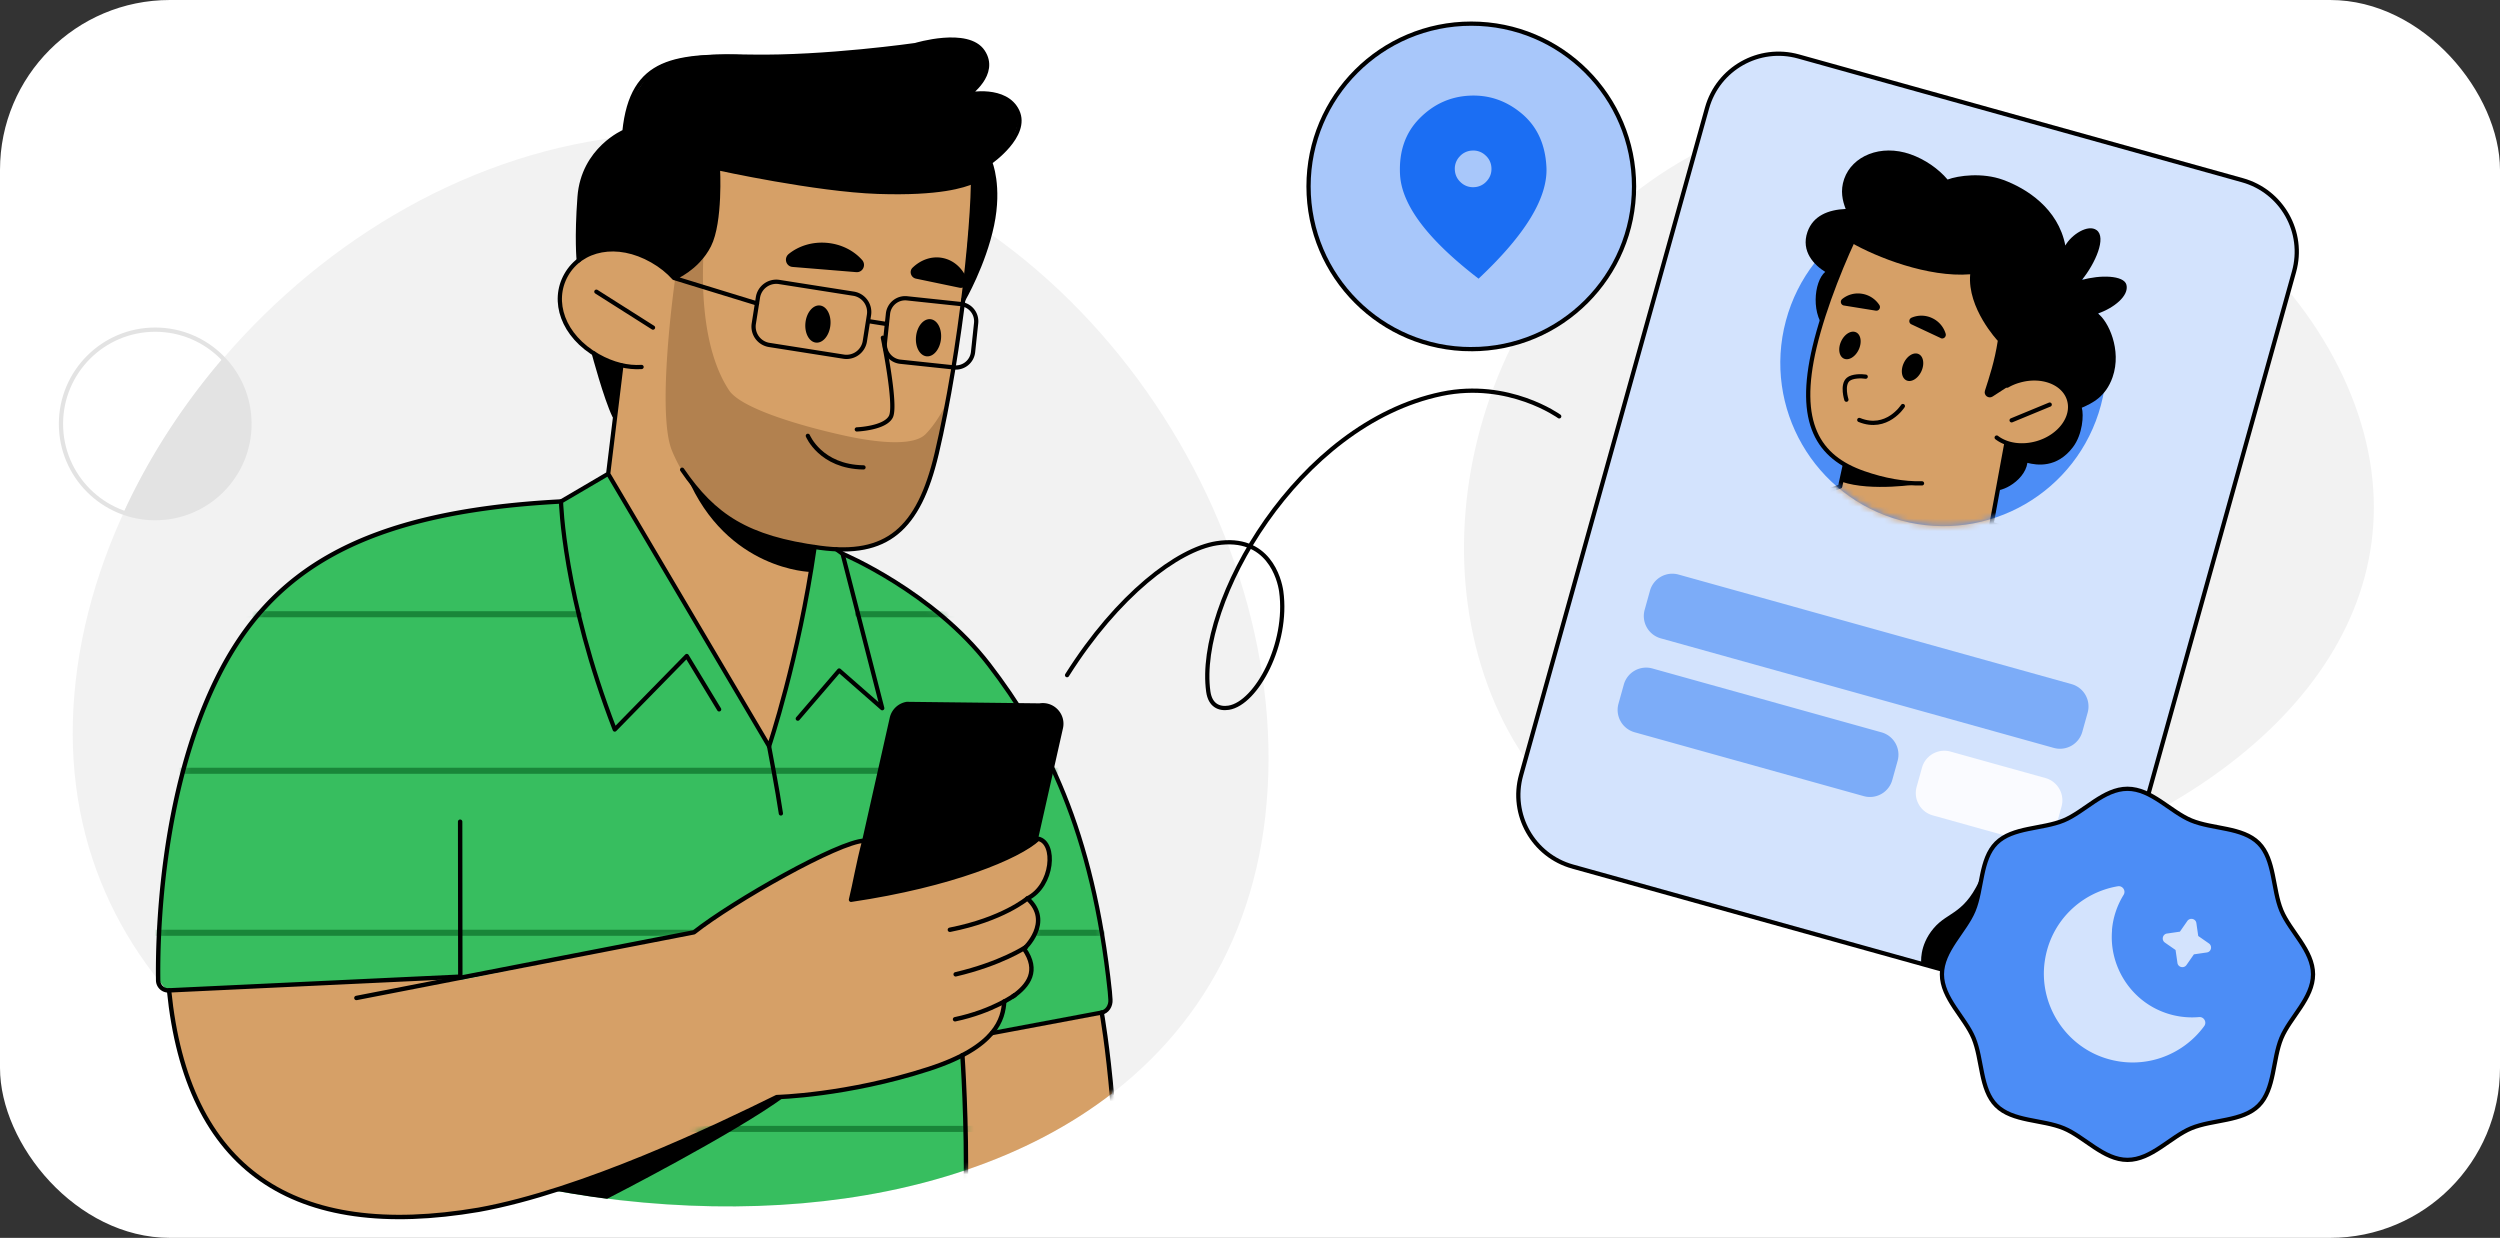
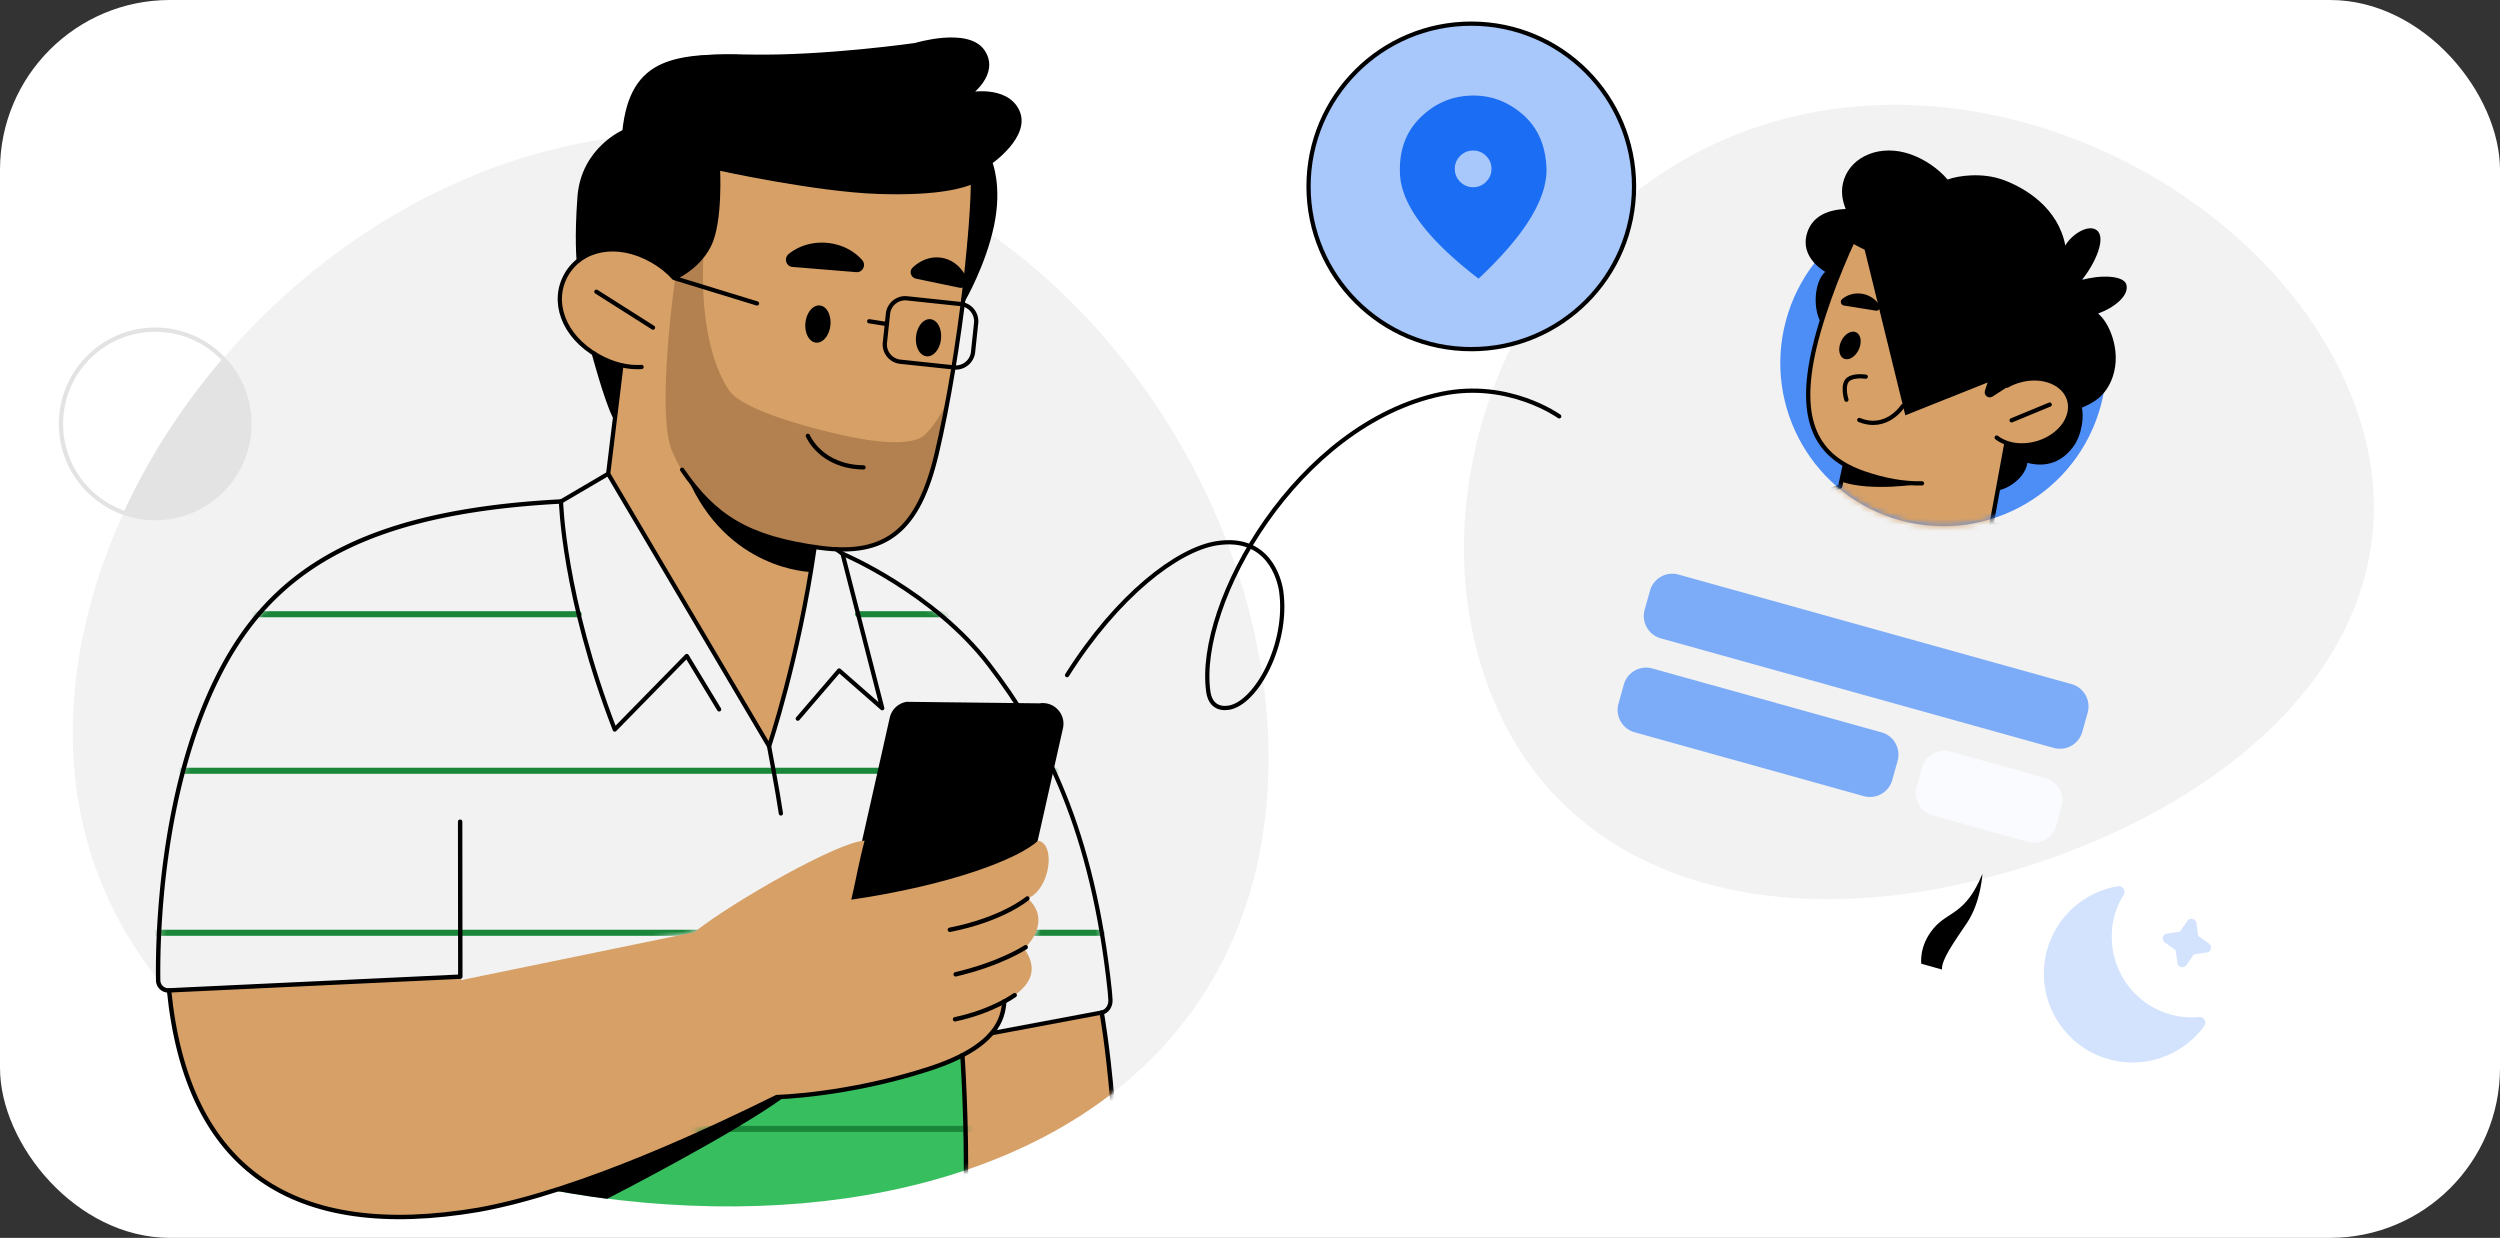
<svg xmlns="http://www.w3.org/2000/svg" width="412" height="204" fill="none">
  <rect width="100%" height="100%" fill="#333333" stroke="none" />
  <rect width="412" height="204" fill="#fff" rx="28" />
  <path fill="#F2F2F2" d="M387.456 65.076c13.515 33.654-10.912 62.885-50.025 76.546-39.12 13.671-78.113 6.599-91.629-27.055s3.857-79.712 42.969-93.381c39.12-13.671 85.169 10.237 98.685 43.89M208.539 134.364q.005.004.004.009c-5.475 48.404-52.314 69.552-106.451 63.434-54.149-6.125-95.089-37.19-89.617-85.599 5.464-48.407 55.28-95.829 109.418-89.71 54.137 6.118 92.11 63.45 86.642 111.857q0 .006.004.009" />
-   <path fill="#D3E3FD" stroke="#000" stroke-miterlimit="10" stroke-width=".7" d="m259.174 142.811 73.166 20.397c6.509 1.814 13.256-1.991 15.07-8.5l30.647-109.936c1.815-6.51-1.991-13.257-8.5-15.071L296.391 9.304c-6.509-1.814-13.256 1.991-15.07 8.5l-30.647 109.937c-1.815 6.508 1.991 13.256 8.5 15.07Z" />
  <path fill="#4C8DF6" d="M313.318 85.79c-14.336-3.844-22.845-18.584-19.005-32.924s18.575-22.847 32.911-19.004c14.335 3.844 22.844 18.584 19.004 32.923s-18.575 22.847-32.91 19.004" />
  <path fill="#000" d="M301.195 54.634c-2.832-2.55-2.302-8.22-.399-9.83-1.745-1.072-4.062-3.33-2.923-6.595.929-2.65 3.414-3.644 6.293-3.773-.511-1.334-.926-2.983-.247-4.943 1.325-3.798 6.018-5.78 10.91-4.074 2.42.847 4.648 2.411 6.132 4.171 1.748-.663 5.736-1.198 9.148.047 3.831 1.4 9.077 4.697 10.259 10.825 1.01-1.806 3.742-3.556 5.15-2.541 1.666 1.204-.192 5.474-2.433 8.224 2.979-.871 6.959-.804 7.355.796.448 1.812-2.079 3.826-4.704 4.727 1.676 1.207 3.989 5.98 2.418 10.491-1.14 3.276-3.417 4.313-5.071 5.035.338 1.2.145 4.378-1.468 6.505-2.647 3.487-5.948 2.976-7.5 2.581-.222 1.567-1.496 2.961-2.905 3.792-2.311 1.369-4.96 1.131-7.304-.904l-22.708-24.544z" />
  <mask id="a" width="55" height="55" x="293" y="32" maskUnits="userSpaceOnUse" style="mask-type:luminance">
    <path fill="#fff" d="M313.327 85.78c-14.337-3.845-22.846-18.585-19.007-32.923s18.573-22.846 32.91-19.002 22.846 18.584 19.007 32.923c-3.839 14.338-18.574 22.845-32.91 19.001" />
  </mask>
  <g mask="url(#a)">
    <path fill="#D6A067" d="m332.888 60.905-4.683 25.45s6.348 1.602 9.039 2.873c0 0-12.892 3.19-26.878-.286-11.307-2.812-9.114-8.046-9.114-8.046l2.006-.726 1.778-8.157" />
    <path stroke="#000" stroke-linecap="round" stroke-linejoin="round" stroke-width=".7" d="m332.888 60.905-4.683 25.45s6.348 1.602 9.039 2.873c0 0-12.892 3.19-26.878-.286-11.307-2.812-9.114-8.046-9.114-8.046l2.006-.726 1.778-8.157" />
  </g>
-   <path fill="#D6A067" d="M316.748 79.657c-3.017.07-6.214-.501-9.63-1.692-7.514-2.619-11.043-8.267-8.08-20.766 1.6-6.755 4.969-14.905 7.362-19.701l14.522-5.544 22.851 23.891" />
+   <path fill="#D6A067" d="M316.748 79.657c-3.017.07-6.214-.501-9.63-1.692-7.514-2.619-11.043-8.267-8.08-20.766 1.6-6.755 4.969-14.905 7.362-19.701" />
  <path stroke="#000" stroke-linecap="round" stroke-linejoin="round" stroke-width=".7" d="M316.748 79.657c-3.017.07-6.214-.501-9.63-1.692-7.514-2.619-11.043-8.267-8.08-20.766 1.6-6.755 4.969-14.905 7.362-19.701l14.522-5.544 22.851 23.891" />
  <path fill="#000" d="M314.19 62.688c-.803-.37-1.008-1.641-.457-2.84.551-1.197 1.65-1.868 2.453-1.498.804.37 1.009 1.642.458 2.84-.552 1.197-1.65 1.868-2.454 1.498M303.874 59.098c-.804-.37-1.008-1.641-.457-2.839s1.649-1.869 2.453-1.498c.804.37 1.008 1.64.457 2.839-.551 1.197-1.649 1.868-2.453 1.498M319.819 55.721c.478.227.975-.233.823-.735a4.14 4.14 0 0 0-2.224-2.563 4.12 4.12 0 0 0-3.385-.072c-.485.21-.512.884-.031 1.1l4.82 2.26zM303.874 50.348c-.516-.084-.68-.743-.273-1.073a4.1 4.1 0 0 1 3.272-.858 4.2 4.2 0 0 1 2.844 1.85c.286.45-.074 1.012-.59.929z" />
  <path stroke="#000" stroke-linecap="round" stroke-linejoin="round" stroke-width=".7" d="M307.466 62.075c-.727-.117-2.199-.117-2.874.438-1.089.906-.306 3.357-.306 3.357M313.591 66.915s-2.651 4.156-7.182 2.293" />
  <path fill="#000" d="m330.221 74.864 1.995-12-3.84 2.486c-.664.426-1.505-.206-1.258-.963.714-2.215 1.603-4.877 2.114-8.222 0 0-5.054-5.365-4.544-10.963-6.937.557-15.478-2.82-19.691-5.257 2.044-5.583 4.786-7.945 11.463-9.418 9.19-2.04 25.269 3.742 27.738 21.103 2.191 15.44-13.974 23.224-13.974 23.224z" />
  <path fill="#D6A067" d="M330.797 63.548a8.4 8.4 0 0 1 1.931-.812c3.732-1.098 7.427.322 8.26 3.16.832 2.837-1.506 6.033-5.238 7.13-2.55.745-5.075.332-6.696-.916" />
  <path stroke="#000" stroke-linecap="round" stroke-linejoin="round" stroke-width=".7" d="M330.797 63.548a8.4 8.4 0 0 1 1.931-.812c3.732-1.098 7.427.322 8.26 3.16.832 2.837-1.506 6.033-5.238 7.13-2.55.745-5.075.332-6.696-.916M337.79 66.677l-6.273 2.591" />
  <path fill="#000" d="M316.329 79.755s-7.863 1.308-12.799-.355l.643-2.728s2.384 1.924 12.156 3.083" />
  <path fill="#7CACF8" d="m273.693 105.199 64.769 18.056a3.82 3.82 0 0 0 4.704-2.653l.88-3.156a3.82 3.82 0 0 0-2.653-4.703l-64.77-18.056a3.82 3.82 0 0 0-4.704 2.653l-.879 3.155a3.82 3.82 0 0 0 2.653 4.704" />
  <path fill="#FAFBFF" d="m318.516 134.374 15.642 4.36a3.817 3.817 0 0 0 4.703-2.652l.88-3.156a3.82 3.82 0 0 0-2.653-4.704l-15.642-4.36a3.817 3.817 0 0 0-4.703 2.652l-.88 3.156a3.82 3.82 0 0 0 2.653 4.704" />
-   <path fill="#37BE5F" d="M182.935 163.401c-2.81-26.68-10.71-41.87-19.91-53.87-9.21-12-24.13-18.27-24.13-18.27l-1.01-.73v-.01q-1.29-.045-2.7-.24c-.3-.04-.6-.08-.9-.13-2.66 18.53-7.51 32.83-7.51 32.83l-26.52-44.9-7.77 4.56c-32.88 1.73-47.95 11.45-56.69 29.19-9.39 19.05-9.79 42.9-9.69 49.65.45.57.91 1.14 1.39 1.7.12.03.26.04.4.03l48-2.26.12.58 38.39-7.89c6.53-5.15 23.9-14.99 28.08-15.09-1.02 3.83-1.55 7.1-2.2 9.73 16.62-2.46 24.45-5.19 27.66-8.16 3.01.61 4.52 5.27 1.41 7.94 3.67 3.32.65 7.04-.29 8.04l-.01.01c-.15.16-.25.25-.25.25 2.44 3.49.84 5.87-1.55 7.64 0 0-.03.02-.09.07-.21.14-.76.51-1.62.97-.1 1.4-.41 3.27-2.07 5.23l18.12-3.4c.87-.15 1.51-1.1 1.44-2.13z" />
  <mask id="b" width="158" height="93" x="26" y="78" maskUnits="userSpaceOnUse" style="mask-type:luminance">
    <path fill="#fff" d="M182.935 163.401c-2.81-26.68-10.71-41.87-19.91-53.87-9.21-12-24.13-18.27-24.13-18.27l-1.01-.73v-.01q-1.29-.045-2.7-.24c-.3-.04-.6-.08-.9-.13-2.66 18.53-7.51 32.83-7.51 32.83l-26.52-44.9-7.77 4.56c-32.88 1.73-47.95 11.45-56.69 29.19-9.39 19.05-9.79 42.9-9.69 49.65.45.57.91 1.14 1.39 1.7.12.03.26.04.4.03l48-2.26.12.58 38.39-7.89c6.53-5.15 23.9-14.99 28.08-15.09-1.02 3.83-1.55 7.1-2.2 9.73 16.62-2.46 24.45-5.19 27.66-8.16 3.01.61 4.52 5.27 1.41 7.94 3.67 3.32.65 7.04-.29 8.04l-.01.01c-.15.16-.25.25-.25.25 2.44 3.49.84 5.87-1.55 7.64 0 0-.03.02-.09.07-.21.14-.76.51-1.62.97-.1 1.4-.41 3.27-2.07 5.23l18.12-3.4c.87-.15 1.51-1.1 1.44-2.13z" />
  </mask>
  <g mask="url(#b)">
    <path stroke="#198639" stroke-linecap="round" stroke-linejoin="round" d="M118.382 75.43h63.201m-117.19 0H-5.782m147.202 25.796h40.164m-187.366.001H95.364M-5.784 127.023h187.366m0 26.702H-5.783m-2.475 28.272h187.366m6.051 19.897H-2.207" />
  </g>
  <path fill="#000" d="m163.654 161.438-21.886-.253c-2.381.376-4.391-1.768-3.862-4.12l8.724-38.785a3.41 3.41 0 0 1 2.797-2.622l21.886.253c2.381-.376 4.391 1.768 3.862 4.12l-8.724 38.785a3.41 3.41 0 0 1-2.797 2.622" />
  <path fill="#D6A067" d="m181.598 166.86-18.12 3.4c1.66-1.96 1.97-3.83 2.07-5.23.86-.46 1.41-.83 1.62-.97.06-.05.09-.07.09-.07 2.39-1.77 3.99-4.15 1.55-7.64 0 0 .1-.09.25-.25l.01-.01c.94-1 3.96-4.72.29-8.04 3.64-1.421 4.742-8.9 1.732-9.51-3.21 2.97-14.182 7.27-30.802 9.73.65-2.63 1.18-5.9 2.2-9.73-4.18.1-21.55 9.94-28.08 15.09l-38.39 7.89-.12-.58-48 2.26c.02.17.03.34.06.51 3.1 29.22 20.62 40.82 50.97 35.65 3.94-.71 8.13-1.82 12.37-3.16 14.24-4.49 29.08-11.63 36.75-15.41 0 0 11.53-.26 25.06-4.64 2.22-.72 4.05-1.48 5.54-2.26 0 0 .62 9.01.59 18.92 8.97-3.04 17.07-7.24 24.01-12.6-.73-8.25-1.65-13.35-1.65-13.35" />
  <path fill="#37BE5F" d="M153.107 176.144c-13.53 4.38-25.06 4.64-25.06 4.64-7.67 3.78-22.51 10.92-36.75 15.41 3.54.64 7.16 1.17 10.84 1.59 20.75 2.35 40.42.69 57.1-4.98.03-9.91-.59-18.92-.59-18.92-1.49.78-3.32 1.54-5.54 2.26" />
  <path fill="#D6A067" d="M155.131 31.242c-.98.14-2.11.25-3.43.32-1.44.09-3.11.13-5.03.1-.62 0-1.28-.02-1.96-.04-.51-.02-1.03-.04-1.56-.07-.05-.01-.11-.01-.17-.01-9.54-.6-22.75-3.4-24.46-3.77-.12-.03-.18-.04-.18-.04s.36 6.41-.74 10.7c-.19.76-.43 1.44-.72 2.02-.69 1.37-1.62 2.44-2.52 3.25-.03.02-.05.04-.07.05-.07.07-.15.13-.22.19-1.34 1.08-2.61 1.7-2.91 1.84l-.06.03a14.4 14.4 0 0 0-3.61-2.86c-1.847-1.053-3.698-1.614-5.449-1.774l-.24-.021a12 12 0 0 0-.953-.032l-.088.002q-.544.015-1.067.083l-.08.014a9 9 0 0 0-2.503.694c-.33.143-.622.29-.86.424-.11.06-.21.12-.31.19-.16.1-.29.19-.38.26-.02.02-.04.03-.06.04-.07.05-.1.08-.1.08-.82.64-1.52 1.44-2.06 2.39-2.36 4.17-.71 9.62 4.56 12.96 2.11 1.5 4.53 1.98 4.53 1.98l-2.18 17.85 26.52 44.9s4.85-14.3 7.51-32.83c.3.05.6.09.9.13q1.41.195 2.7.24c9.13.4 13.81-4.27 16.51-15.75 1.82-7.7 3.33-16.95 4.39-25.37.02-.21.05-.42.08-.63l.99-12.52.53-6.31c-.52.71-2.56 1.07-5.25 1.29" />
  <path fill="#7CACF8" d="m269.378 120.675 37.764 10.527a3.82 3.82 0 0 0 4.704-2.653l.879-3.156a3.817 3.817 0 0 0-2.652-4.703l-37.764-10.528a3.82 3.82 0 0 0-4.704 2.653l-.88 3.156a3.82 3.82 0 0 0 2.653 4.704" />
  <path stroke="#000" stroke-linecap="round" stroke-linejoin="round" stroke-width=".7" d="M175.852 111.266c8.359-13.25 18.258-20.718 24.622-21.731 8.566-1.368 10.393 5.912 10.673 7.931 1.197 8.632-4.093 18.438-8.655 19.167-1.599.255-3.051-.397-3.367-2.662-2.019-14.53 14.668-44.106 38.481-49.063 11.045-2.299 19.354 3.71 19.354 3.71" />
  <path fill="#000" d="m101.371 68.178 1.027-7.95s-2.421-.474-4.53-1.976c0 0 2.571 8.854 3.503 9.926M95.37 42.906s6.535-5.553 15.696 2.9c0 0 5.758-2.552 6.489-7.292s.753-10.795.753-10.795 22.033 4.225 28.16 3.944 12.866-.34 13.882-1.718l-1.601 18.953s3.663-5.916 4.851-12.428c1.188-6.511-.43-9.73-.43-9.73s4.484-3.133 4.777-7.496-8.384-3.666-8.384-3.666 4.991-3.653 2.241-7.302-11.646-.742-13.019-.573-19.523 2.371-23.725 1.651-15.572-.693-18.191 2.953-4.246 6.124-3.969 9.38c0 0-5.612 2.562-6.814 7.732s-.715 13.487-.715 13.487" />
  <path fill="#B2814F" d="M152.543 71.542c-1.799 1.837-7.019 1.645-13.471.223-7.861-1.733-17.023-4.585-18.912-7.43-4.541-6.837-4.43-17.69-4.254-21.74l-2.064 2.016-2.599 1.49s-3.124 21.843-.495 28.19c3.868 9.333 12.556 15.082 25.286 16.334 9.932.977 15.587-2.984 18.503-15.561a214 214 0 0 0 2.037-9.93s-1.533 3.858-4.031 6.408" />
-   <path stroke="#000" stroke-linecap="round" stroke-linejoin="round" stroke-width=".7" d="M145.497 55.661s2.277 11.032 1.332 12.982-5.626 2.125-5.626 2.125M140.661 48.4l-12.253-1.93a3.06 3.06 0 0 0-3.501 2.55l-.682 4.325a3.063 3.063 0 0 0 2.549 3.502l12.253 1.929a3.06 3.06 0 0 0 3.501-2.549l.682-4.326a3.063 3.063 0 0 0-2.549-3.502" />
  <path stroke="#000" stroke-linecap="round" stroke-linejoin="round" stroke-width=".7" d="m146.339 51.704-.506 4.765a2.856 2.856 0 0 0 2.538 3.142l8.847.94a2.856 2.856 0 0 0 3.142-2.538l.506-4.766a2.856 2.856 0 0 0-2.538-3.142l-8.847-.94a2.856 2.856 0 0 0-3.142 2.54" />
  <mask id="c" width="69" height="26" x="91" y="173" maskUnits="userSpaceOnUse" style="mask-type:luminance">
    <path fill="#fff" d="M153.107 175.835c-13.53 4.38-25.06 4.64-25.06 4.64-7.67 3.78-22.51 10.92-36.75 15.41 3.54.64 7.16 1.17 10.84 1.59 20.75 2.35 40.42.69 57.1-4.98.03-9.91-.59-18.92-.59-18.92-1.49.78-3.32 1.54-5.54 2.26" />
  </mask>
  <g mask="url(#c)">
    <path stroke="#198639" stroke-linecap="round" stroke-linejoin="round" d="M-8.258 186.041h187.366" />
  </g>
  <path stroke="#000" stroke-linecap="round" stroke-linejoin="round" stroke-width=".7" d="m143.25 52.944 2.906.458M124.754 50.01l-13.684-4.204M105.732 60.478c-2.232.147-4.721-.42-7.193-1.824-5.798-3.292-7.69-9.018-5.225-13.358 2.464-4.34 8.351-5.65 14.149-2.357 1.449.823 2.655 1.798 3.609 2.866 0 0 3.817-1.492 5.779-5.36 1.962-3.87 1.463-12.726 1.463-12.726s16.143 3.55 26.372 3.892c10.23.343 14.106-1.035 15.67-1.666M98.281 48.07l9.335 5.919" />
  <path stroke="#000" stroke-linecap="round" stroke-linejoin="round" stroke-width=".7" d="M112.414 77.407c5.252 7.675 10.719 11.267 22.736 12.871 10.93 1.46 16.244-2.945 19.211-15.51 3.954-16.75 6.481-40.897 5.912-47.724" />
  <path fill="#000" d="M136.847 53.62c.18-1.688-.595-3.155-1.729-3.276-1.134-.12-2.2 1.151-2.379 2.84-.179 1.69.595 3.157 1.729 3.277s2.2-1.15 2.379-2.84M155.074 55.88c.179-1.69-.595-3.157-1.729-3.277s-2.2 1.151-2.379 2.84c-.18 1.69.594 3.157 1.729 3.277 1.134.12 2.199-1.151 2.379-2.84M130.614 43.991c-1.088-.089-1.479-1.45-.631-2.138 1.612-1.307 3.834-2.032 6.235-1.836 2.402.197 4.476 1.273 5.855 2.825.724.816.117 2.096-.97 2.007zM158.124 47.417a1.081 1.081 0 0 0 1.214-1.48c-.738-1.732-2.134-3.035-3.937-3.411-1.819-.38-3.637.272-5.009 1.59-.612.587-.276 1.632.555 1.805z" />
  <path stroke="#000" stroke-linecap="round" stroke-linejoin="round" stroke-width=".7" d="M158.749 49.403s3.365-5.81 4.727-12.28-.302-10.383-.302-10.383 6.38-4.39 4.487-8.414c-1.894-4.025-8.093-2.748-8.093-2.748s4.884-3.375 2.408-7.076C159.5 4.8 150.858 7.429 150.858 7.429s-14.772 2.124-27.08 1.912-19.642.152-20.873 12.346c0 0-6.801 2.85-7.393 10.77-.513 6.858-.137 10.45-.137 10.45M97.867 58.252s1.954 7.334 3.387 10.303M100.224 78.081l-7.77 4.561s.375 15.639 8.857 37.586l11.871-12.121 5.333 8.8M102.401 60.228l-2.174 17.853M100.227 78.081l26.52 44.902s4.843-14.305 7.509-32.83M131.477 118.435l6.82-7.938 7.098 6.217-6.541-25.45-1.008-.729" />
-   <path stroke="#000" stroke-linecap="round" stroke-linejoin="round" stroke-width=".728" d="m58.734 164.466 55.632-10.823c6.533-5.147 23.899-14.987 28.079-15.095-1.019 3.831-1.544 7.102-2.195 9.73 16.615-2.459 27.629-7.078 30.834-10.053 3.012.607 2.483 7.76-1.77 9.839 4.28 3.881-.545 8.3-.545 8.3 2.53 3.615.719 6.037-1.815 7.842" />
  <path stroke="#000" stroke-linecap="round" stroke-linejoin="round" stroke-width=".728" d="M92.452 82.643C59.57 84.372 44.497 94.09 35.758 111.83c-9.426 19.136-9.79 43.095-9.693 49.734a1.677 1.677 0 0 0 1.797 1.65l47.996-2.261-.028-25.535" />
  <path stroke="#000" stroke-linecap="round" stroke-linejoin="round" stroke-width=".7" d="M126.742 122.983s1.426 7.457 1.949 11.076M138.859 91.264s14.929 6.27 24.131 18.269 17.099 27.186 19.909 53.867l.101 1.34c.077 1.027-.564 1.977-1.435 2.127l-18.118 3.4" />
  <path stroke="#000" stroke-linecap="round" stroke-linejoin="round" stroke-width=".728" d="M169.313 148.063s-4.06 3.454-12.774 5.164M169.033 156.098s-4.063 2.715-11.541 4.471M157.391 167.976c6.21-1.308 9.831-3.977 9.831-3.977" />
  <path stroke="#000" stroke-linecap="round" stroke-linejoin="round" stroke-width=".728" d="M27.86 163.215c2.953 29.599 20.497 41.353 51.027 36.156 17.132-3.095 39.164-13.66 49.123-18.572 0 0 11.531-.259 25.052-4.636 11.23-3.635 12.248-8.316 12.44-11.118" />
  <path fill="#000" d="M113.227 78.552s3.341 5.845 9.722 8.467c6.803 2.796 11.305 3.134 11.305 3.134l-.653 4.106s-13.824-.241-20.374-15.707" />
  <path stroke="#000" stroke-linecap="round" stroke-linejoin="round" stroke-width=".7" d="M133.133 71.822s2.092 5.098 9.173 5.205" />
  <mask id="d" width="199" height="178" x="11" y="21" maskUnits="userSpaceOnUse" style="mask-type:luminance">
    <path fill="#fff" d="M208.544 134.367c-5.472 48.409-52.313 69.558-106.452 63.44-54.149-6.125-95.089-37.19-89.617-85.599 5.464-48.407 55.28-95.829 109.418-89.71 54.14 6.118 92.114 63.454 86.641 111.863z" />
  </mask>
  <g stroke="#000" stroke-linecap="round" stroke-linejoin="round" stroke-width=".728" mask="url(#d)">
    <path d="M158.602 173.902s.785 11.335.551 22.568M181.562 166.867s1.01 5.589 1.75 14.503" />
  </g>
  <path fill="#000" d="M91.297 196.2s5.76 1.013 8.755 1.361c0 0 20.9-10.672 29.308-16.854l-1.345.091s-17.489 9.3-36.718 15.402" />
  <path stroke="#E3E3E3" stroke-linecap="round" stroke-linejoin="round" stroke-width=".7" d="M25.58 85.392c8.578 0 15.533-6.954 15.533-15.533 0-8.578-6.955-15.533-15.533-15.533-8.579 0-15.533 6.955-15.533 15.533 0 8.579 6.954 15.533 15.533 15.533" />
  <path fill="#E3E3E3" d="M41.108 69.759c0-4.18-1.659-7.965-4.343-10.757-6.662 7.768-12.214 16.363-16.367 25.387a15.5 15.5 0 0 0 5.177.903c8.579 0 15.533-6.955 15.533-15.533" />
-   <path fill="#4C8DF6" stroke="#000" stroke-miterlimit="10" stroke-width=".7" d="M381.187 160.57c0 3.933-3.791 7.085-5.211 10.504-1.469 3.545-1.076 8.439-3.747 11.116-2.671 2.671-7.571 2.278-11.116 3.747-3.419 1.42-6.571 5.211-10.504 5.211s-7.084-3.791-10.504-5.211c-3.545-1.469-8.439-1.076-11.116-3.747-2.671-2.671-2.277-7.571-3.747-11.116-1.42-3.419-5.211-6.571-5.211-10.504s3.791-7.085 5.211-10.504c1.47-3.545 1.076-8.439 3.747-11.116 2.671-2.671 7.571-2.277 11.116-3.747 3.42-1.42 6.571-5.211 10.504-5.211s7.085 3.791 10.504 5.211c3.545 1.47 8.44 1.076 11.116 3.747 2.671 2.671 2.278 7.571 3.747 11.116 1.42 3.419 5.211 6.571 5.211 10.504Z" />
  <path fill="#D3E3FD" d="M348.049 153.285a13.16 13.16 0 0 1 1.922-5.811c.424-.685-.168-1.557-.96-1.417-6.023 1.023-11.081 5.766-12.033 12.343-1.012 6.942 3.189 13.743 9.85 15.944 6.31 2.08 12.813-.309 16.423-5.237.48-.645-.035-1.565-.837-1.493a13.26 13.26 0 0 1-6.045-.879c-5.397-2.125-8.801-7.651-8.301-13.419zM361.556 157.275l2.127-.308c.73-.102.956-1.056.351-1.487l-1.764-1.228-.308-2.126c-.102-.73-1.056-.956-1.487-.351l-1.227 1.763-2.127.309c-.73.102-.956 1.056-.351 1.487l1.763 1.227.309 2.127c.102.73 1.056.955 1.487.351z" />
  <path fill="#000" d="M326.707 143.998s-.25 4.672-2.546 8.087-4.191 6.038-4.129 7.692l-3.401-.949s-.436-2.943 2.046-5.862c2.447-2.879 5.241-2.177 8.03-8.968" />
  <path fill="#A8C7FA" stroke="#000" stroke-miterlimit="10" stroke-width=".7" d="M242.47 57.54c14.813 0 26.822-12.008 26.822-26.821S257.283 3.897 242.47 3.897s-26.822 12.009-26.822 26.822 12.009 26.822 26.822 26.822Z" />
  <path fill="#1B6EF3" d="M242.922 30.845a2.9 2.9 0 0 0 2.086-.99q.843-.93.781-2.175a2.9 2.9 0 0 0-.991-2.086 2.9 2.9 0 0 0-2.174-.78 2.9 2.9 0 0 0-2.086.99 2.9 2.9 0 0 0-.781 2.174q.061 1.244.991 2.087a2.9 2.9 0 0 0 2.174.78m.745 15.08q-6.325-4.865-9.541-9.146t-3.402-8.052q-.28-5.655 3.193-9.19t8.26-3.772q4.788-.236 8.592 2.94 3.804 3.175 4.083 8.83.186 3.77-2.592 8.348t-8.593 10.042" />
</svg>